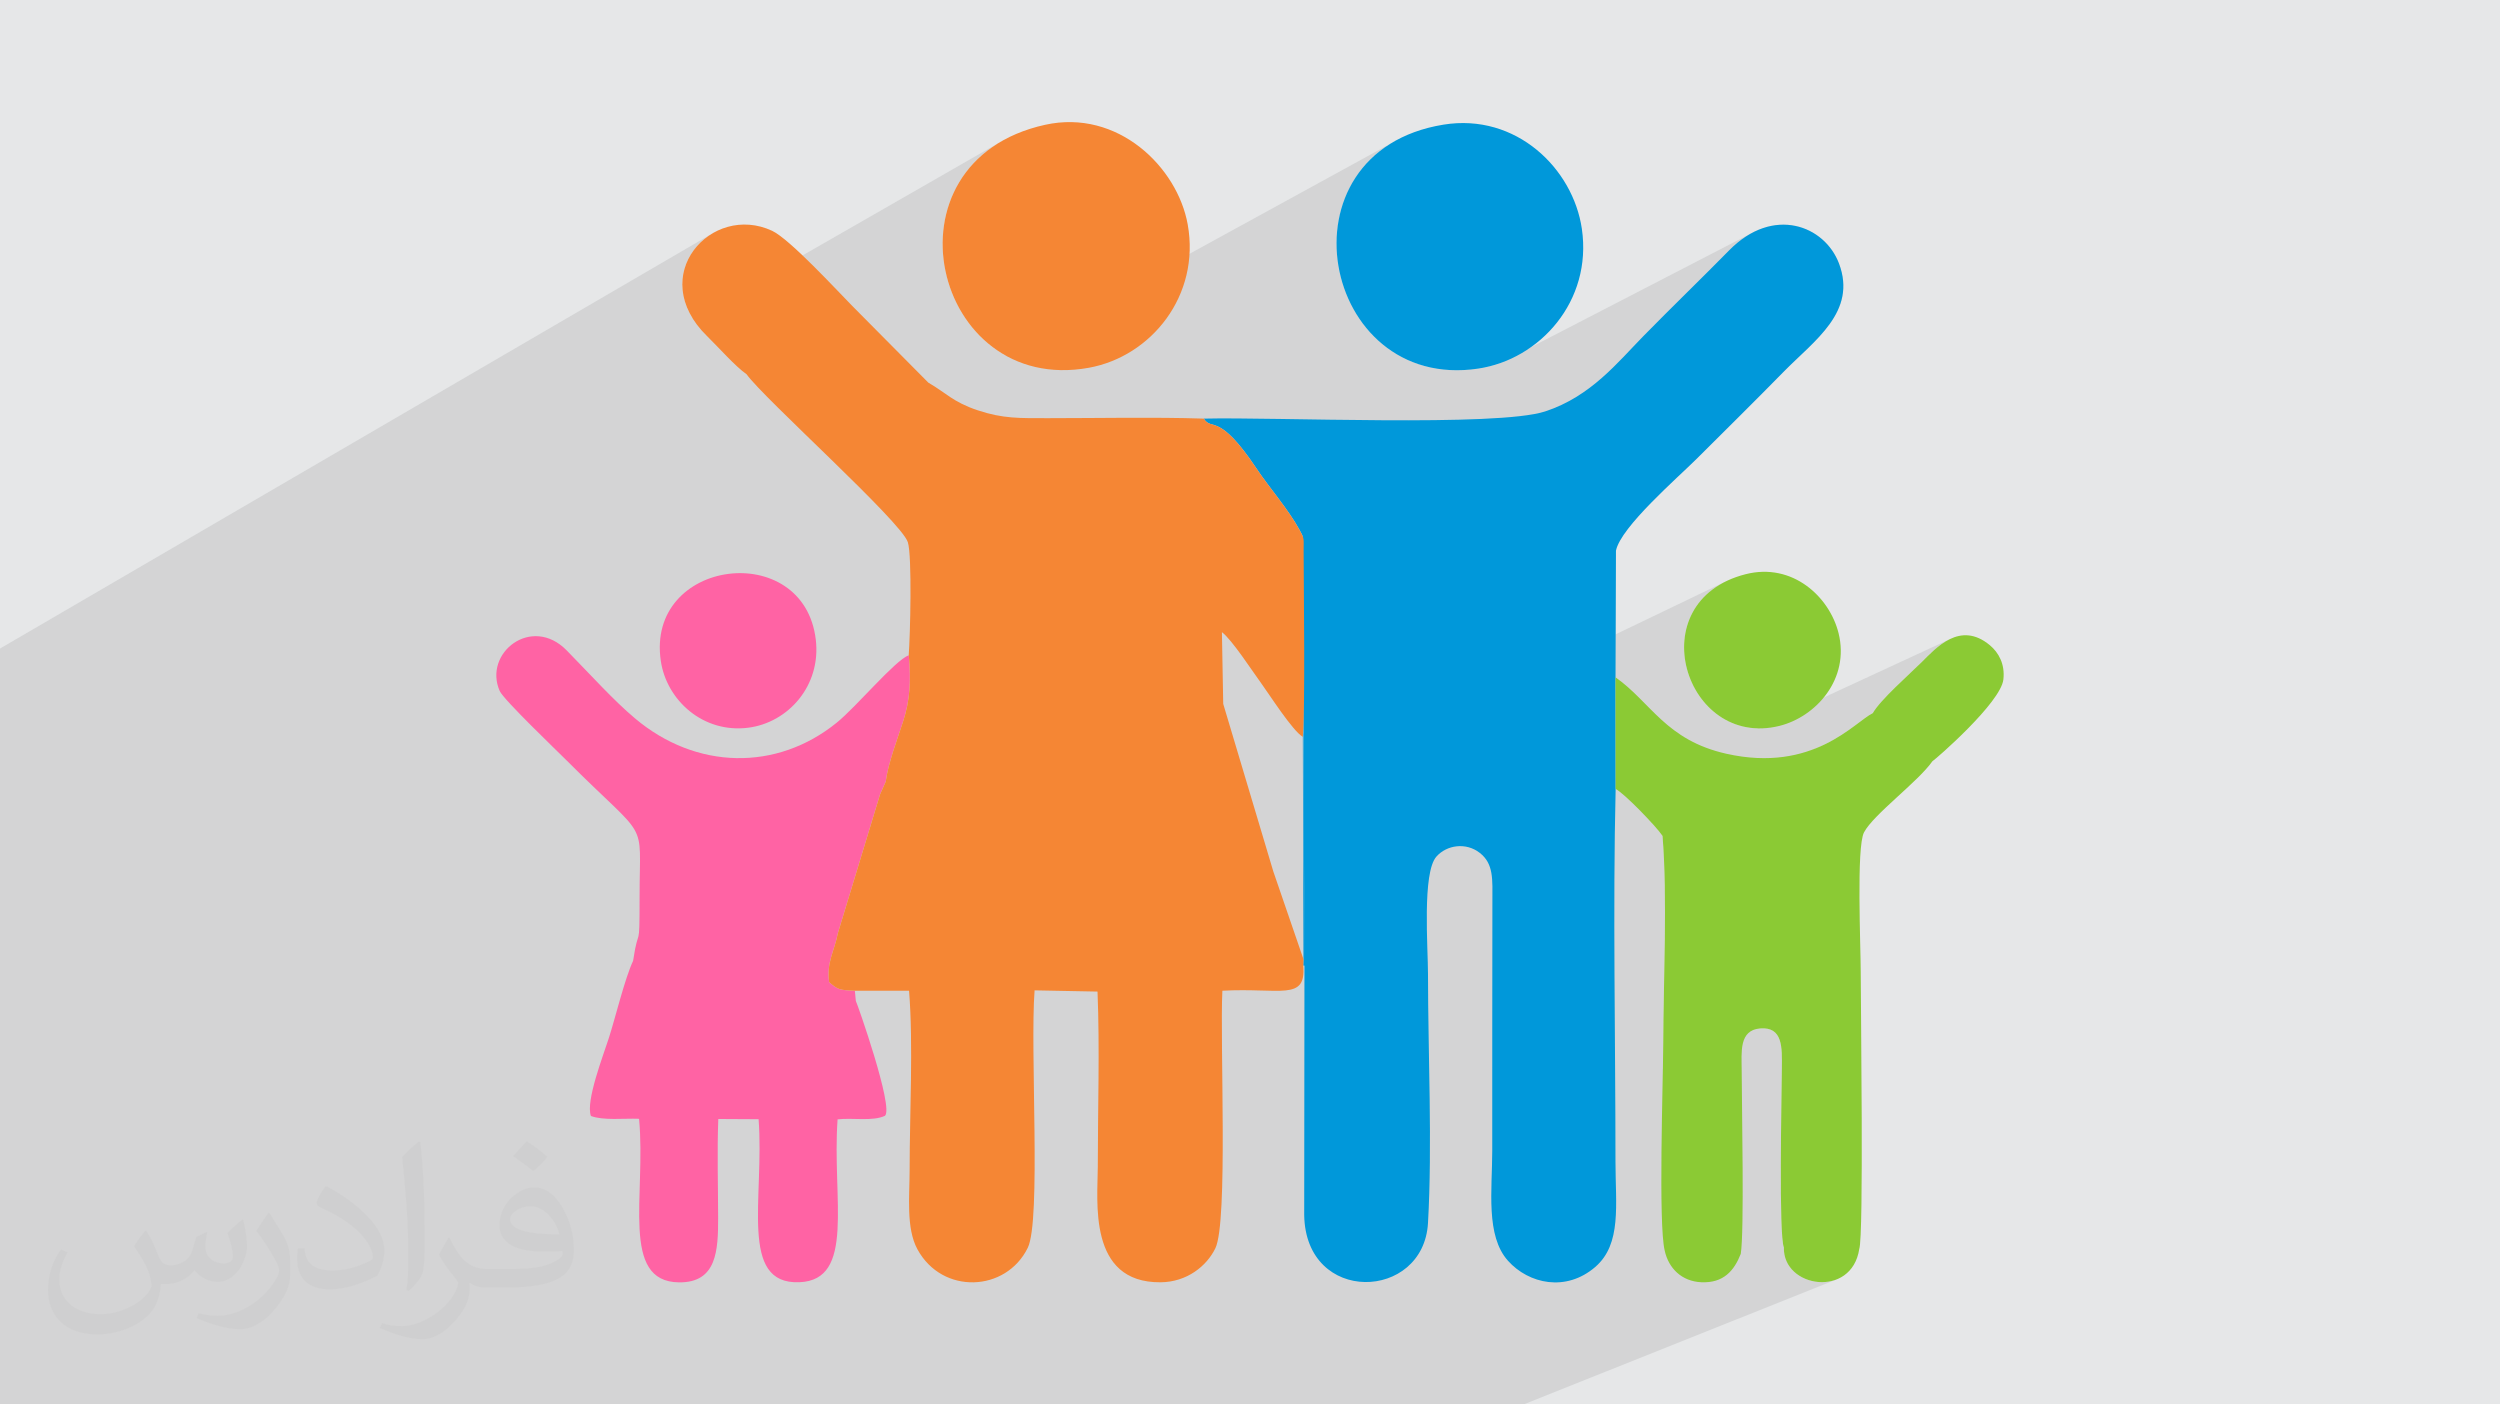
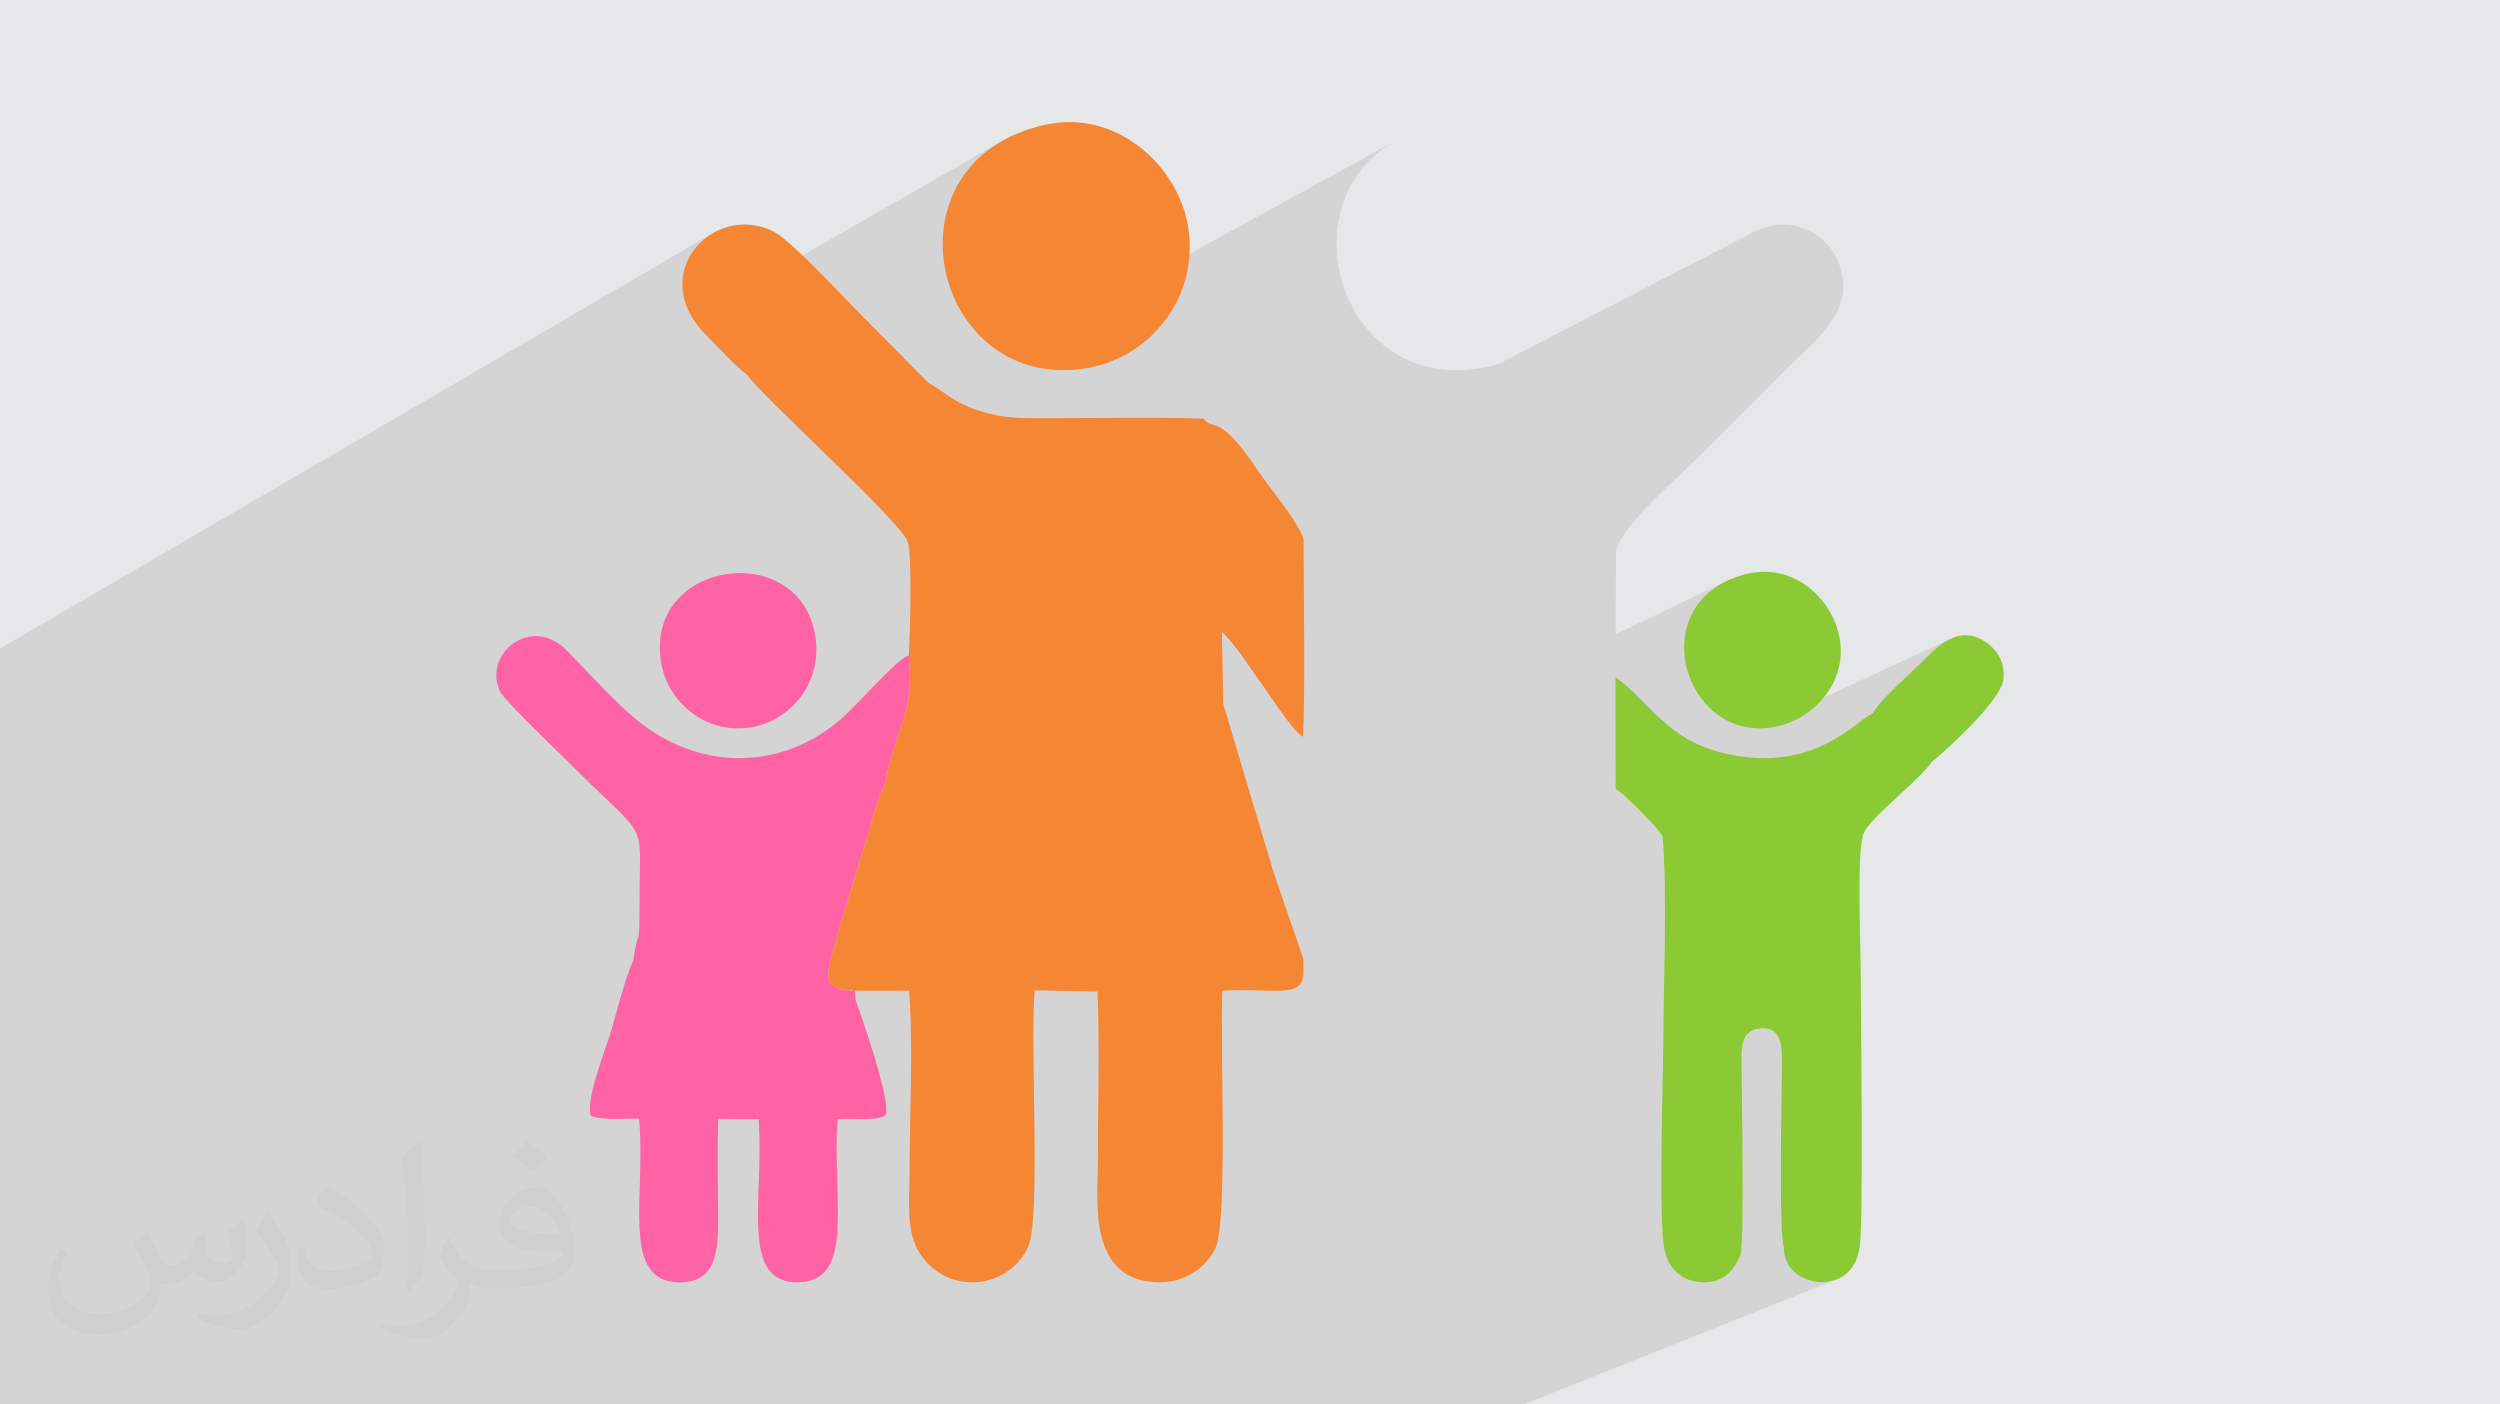
<svg xmlns="http://www.w3.org/2000/svg" xml:space="preserve" width="94.192mm" height="52.917mm" version="1.1" style="shape-rendering:geometricPrecision; text-rendering:geometricPrecision; image-rendering:optimizeQuality; fill-rule:evenodd; clip-rule:evenodd" viewBox="0 0 9419.16 5291.66">
  <defs>
    <style type="text/css">
   
    .fil5 {fill:#F58634}
    .fil3 {fill:#0098DA}
    .fil6 {fill:#8BCA34}
    .fil0 {fill:#E6E7E8}
    .fil4 {fill:#FF63A4}
    .fil2 {fill:#373435;fill-opacity:0.031}
    .fil1 {fill:#373435;fill-opacity:0.102}
   
  </style>
  </defs>
  <g id="Layer_x0020_1">
    <polygon class="fil0" points="-0,0 9419.16,0 9419.16,5291.66 -0,5291.66 " />
    <polygon class="fil1" points="1183.11,5291.66 1180.07,5291.66 1169.59,5291.66 1115.62,5291.66 1088.65,5291.66 1082.03,5291.66 993.78,5291.66 973.12,5291.66 953.98,5291.66 855.13,5291.66 808.92,5291.66 587.57,5291.66 578.4,5291.66 543.44,5291.66 436.12,5291.66 326.78,5291.66 166.46,5291.66 158.16,5291.66 46.96,5291.66 -0,5291.66 -0,5283.45 -0,5277.13 -0,5212.72 -0,5161.19 -0,5149.04 -0,5061.49 -0,5055.45 -0,5035.03 -0,4929.23 -0,4924 -0,4894.93 -0,4808.72 -0,4761.39 -0,4694.96 -0,4662.93 -0,4629.48 -0,4597.13 -0,4518.99 -0,4518.18 -0,4516.28 -0,4513.01 -0,4493.46 -0,4458.44 -0,4434.7 -0,4359.54 -0,4346.02 -0,4306.89 -0,4294.04 -0,4289.7 -0,4271.58 -0,4245.65 -0,4244.19 -0,4243.98 -0,4225.3 -0,4225.22 -0,4207.31 -0,3990.33 -0,3972.9 -0,3863.19 -0,3819.51 -0,3628.25 -0,3621.52 -0,3620.86 -0,3606.31 -0,3478.95 -0,3412.97 -0,2993.91 -0,2785.9 -0,2697.04 -0,2443.49 2686.81,877.81 2670.06,888.36 2654.29,900.19 2639.59,913.24 2626.05,927.42 2613.77,942.66 2602.84,958.88 2593.35,976 2585.39,993.93 2579.06,1012.61 2574.45,1031.96 2571.65,1051.89 2570.76,1072.32 2571.86,1093.19 2575.06,1114.41 2580.44,1135.89 2588.1,1157.58 2598.13,1179.37 2609.82,1199.81 3781.55,527.6 3738.96,553.98 3700.97,583.44 3667.48,615.68 3638.42,650.36 3613.7,687.18 3593.24,725.81 3576.95,765.94 3564.75,807.25 3556.55,849.43 3552.26,892.15 3551.81,935.1 3555.11,977.97 3562.08,1020.42 3572.62,1062.16 3586.66,1102.85 3604.11,1142.19 3624.88,1179.85 3648.9,1215.51 3676.07,1248.87 3706.32,1279.6 3739.55,1307.38 3775.69,1331.9 3786.13,1337.52 5280.66,518.26 5237.12,542.36 5198.04,569.84 5163.36,600.38 5133.01,633.64 5106.91,669.31 5085,707.04 5067.19,746.51 5053.42,787.39 5043.62,829.35 5037.72,872.06 5035.63,915.19 5037.3,958.42 5042.65,1001.41 5051.61,1043.84 5064.1,1085.38 5080.05,1125.69 5099.4,1164.45 5122.06,1201.33 5147.98,1235.99 5177.07,1268.12 5209.27,1297.38 5244.5,1323.45 5282.69,1345.98 5323.77,1364.67 5367.66,1379.16 5414.31,1389.15 5463.62,1394.29 5515.54,1394.25 5569.99,1388.72 5591.51,1384.93 5612.8,1380.08 5633.84,1374.21 5651.25,1368.43 6610.24,872.71 6626.24,865.5 6642.18,859.5 6658.03,854.67 6673.77,850.99 6689.36,848.41 6704.78,846.92 6719.99,846.47 6734.96,847.03 6749.66,848.58 6764.06,851.07 6778.13,854.47 6791.84,858.76 6805.16,863.89 6818.05,869.84 6830.5,876.57 6842.46,884.06 6853.9,892.26 6864.81,901.15 6875.13,910.69 6884.85,920.84 6893.94,931.59 6902.36,942.89 6910.07,954.71 6917.07,967.02 6923.3,979.78 6928.74,992.97 6934.5,1009.83 6938.96,1026.26 6942.18,1042.29 6944.2,1057.92 6945.07,1073.18 6944.86,1088.09 6943.6,1102.64 6941.34,1116.87 6938.14,1130.79 6934.06,1144.4 6929.12,1157.74 6923.4,1170.81 6916.93,1183.63 6909.78,1196.22 6901.98,1208.59 6893.59,1220.75 6884.66,1232.73 6875.24,1244.54 6865.39,1256.19 6855.14,1267.7 6844.55,1279.08 6833.68,1290.36 6822.57,1301.54 6811.27,1312.64 6799.83,1323.69 6788.31,1334.68 6776.75,1345.65 6765.21,1356.6 6753.72,1367.55 6742.36,1378.51 6731.16,1389.51 6720.17,1400.56 6709.84,1411.08 6699.54,1421.56 6689.26,1431.99 6679,1442.38 6668.76,1452.74 6658.54,1463.06 6648.33,1473.34 6638.14,1483.6 6627.96,1493.83 6617.79,1504.04 6607.62,1514.23 6597.47,1524.39 6587.32,1534.55 6577.17,1544.69 6567.02,1554.82 6556.86,1564.94 6546.71,1575.06 6536.55,1585.18 6526.38,1595.3 6516.2,1605.43 6506.01,1615.56 6495.81,1625.71 6485.6,1635.86 6475.36,1646.04 6465.11,1656.23 6454.84,1666.44 6444.54,1676.68 6434.22,1686.94 6423.87,1697.24 6413.5,1707.56 6403.09,1717.93 6392.65,1728.33 6385.51,1735.37 6377.59,1743.04 6368.97,1751.29 6359.7,1760.1 6349.84,1769.41 6339.46,1779.2 6328.61,1789.43 6317.37,1800.05 6305.79,1811.03 6293.93,1822.33 6281.86,1833.91 6269.63,1845.74 6257.31,1857.77 6244.97,1869.96 6232.66,1882.29 6220.44,1894.7 6208.38,1907.17 6196.54,1919.66 6184.98,1932.11 6173.76,1944.51 6162.94,1956.8 6152.6,1968.95 6142.78,1980.93 6133.55,1992.69 6124.97,2004.2 6117.1,2015.41 6110.01,2026.29 6103.76,2036.81 6098.41,2046.91 6094.02,2056.57 6090.65,2065.75 6088.37,2074.4 6087.29,2389.85 6508.34,2187.57 6478.74,2203.2 6452.31,2220.9 6428.97,2240.45 6408.67,2261.66 6391.31,2284.33 6376.84,2308.25 6365.17,2333.23 6356.24,2359.06 6349.97,2385.54 6346.29,2412.47 6345.13,2439.64 6346.41,2466.87 6350.06,2493.93 6356.01,2520.64 6364.18,2546.79 6374.5,2572.18 6386.9,2596.61 6401.31,2619.88 6417.66,2641.78 6435.86,2662.11 6455.85,2680.67 6477.56,2697.27 6500.91,2711.69 6525.82,2723.74 6552.24,2733.22 6580.08,2739.92 6609.27,2743.64 6620.74,2743.85 7346.41,2408 7330.44,2416.71 7315.18,2426.76 7300.65,2437.8 7286.89,2449.46 7273.92,2461.37 7261.76,2473.17 7250.43,2484.49 7239.97,2494.97 7230.36,2504.36 7219.55,2514.72 7207.73,2525.91 7195.12,2537.81 7181.91,2550.27 7168.32,2563.18 7154.55,2576.38 7140.79,2589.76 7127.26,2603.17 7114.17,2616.48 7101.7,2629.56 7090.08,2642.28 7079.5,2654.49 7070.16,2666.08 7062.28,2676.91 7056.06,2686.83 7049.34,2690.43 7042.11,2694.88 7034.33,2700.12 7026,2706.06 7017.11,2712.61 7007.62,2719.72 6997.54,2727.29 6986.84,2735.25 6975.51,2743.52 6963.53,2752.02 6950.88,2760.67 6937.56,2769.41 6923.54,2778.14 6908.81,2786.79 6893.36,2795.28 6877.16,2803.54 6860.2,2811.48 6224.81,3102.3 6230.56,3108.68 6241.26,3120.91 6250.55,3131.97 6258.19,3141.58 6263.9,3149.46 6265.56,3171.67 6267.03,3194.28 6268.32,3217.25 6269.44,3240.57 6270.39,3264.21 6271.19,3288.15 6271.84,3312.35 6272.35,3336.8 6272.73,3361.47 6273,3386.33 6273.15,3411.36 6273.2,3436.54 6273.16,3461.84 6273.03,3487.23 6272.83,3512.7 6272.56,3538.21 6272.23,3563.74 6271.85,3589.27 6271.44,3614.77 6270.99,3640.22 6270.53,3665.58 6270.05,3690.85 6269.56,3715.98 6269.08,3740.97 6268.62,3765.77 6268.17,3790.37 6267.76,3814.75 6267.39,3838.87 6267.07,3862.71 6266.81,3886.25 6266.61,3909.47 6266.49,3932.33 6266.39,3947.21 6266.2,3964.19 6265.93,3983.12 6265.58,4003.86 6265.18,4026.25 6265.16,4027.19 6605.97,3880.57 6618.05,3876.88 6632.1,3874.83 6647.15,3874.55 6660.24,3876.17 6671.5,3879.55 6681.07,3884.56 6689.09,3891.07 6695.68,3898.94 6701,3908.03 6705.16,3918.22 6708.31,3929.36 6710.59,3941.33 6712.13,3954 6713.06,3967.22 6713.53,3980.86 6713.66,3994.8 6713.59,4008.89 6713.46,4023.01 6713.34,4035.58 6713.16,4050.25 6712.95,4066.87 6712.69,4085.28 6712.41,4105.33 6712.11,4126.86 6711.79,4149.71 6711.46,4173.74 6711.14,4198.78 6710.82,4224.69 6710.52,4251.31 6710.25,4278.48 6710,4306.05 6709.79,4333.86 6709.63,4361.77 6709.52,4389.61 6709.47,4417.23 6709.49,4444.47 6709.58,4471.19 6709.76,4497.23 6710.03,4522.42 6710.39,4546.63 6710.86,4569.69 6711.45,4591.44 6712.15,4611.74 6712.98,4630.43 6713.95,4647.35 6715.05,4662.35 6716.31,4675.28 6717.73,4685.97 6719.31,4694.29 6721.06,4700.06 6723.29,4727.33 6730.97,4751.79 6743.38,4773.27 6759.79,4791.61 6779.48,4806.63 6801.72,4818.17 6825.79,4826.07 6850.97,4830.16 6876.52,4830.28 6901.72,4826.25 6925.85,4817.92 5739.97,5291.66 5312.5,5291.66 5272.01,5291.66 5261.12,5291.66 4858.03,5291.66 4784.22,5291.66 4751.27,5291.66 4381.17,5291.66 4097.21,5291.66 3917.77,5291.66 3768.6,5291.66 3726.89,5291.66 3395.03,5291.66 3348.36,5291.66 3337.54,5291.66 3325.97,5291.66 3303.3,5291.66 3258.13,5291.66 3126.85,5291.66 2665.39,5291.66 2148.59,5291.66 2133.46,5291.66 2015.62,5291.66 1986.41,5291.66 1795.12,5291.66 1589.56,5291.66 1564.05,5291.66 1549.1,5291.66 1489.29,5291.66 1480.1,5291.66 1450.83,5291.66 1441.37,5291.66 1377.25,5291.66 1316.9,5291.66 1312.91,5291.66 1267.04,5291.66 1267.03,5291.66 1224.48,5291.66 " />
    <path class="fil2" d="M550.85 4636.82c17.98,27.25 29.64,53.44 41.02,82.55 8.46,16.94 12.95,48.16 52.65,48.16 11.63,0 28.32,-3.43 43.13,-11.63 16.66,-8.74 29.36,-21.97 35.99,-42.06l15.87 -53.44 38.63 -19.05 2.64 2.64c-5.28,20.12 -6.6,39.42 -6.6,54.51 0,44.7 38.63,61.65 69.32,61.65 17.98,0 34.14,-8.74 34.14,-25.15 0,-21.16 -8.99,-57.15 -20.65,-89.43 17.98,-17.98 35.99,-35.99 56.62,-50.55l3.17 1.6c8.99,38.1 14.02,75.67 14.02,100.81 0,24.61 -10.85,51.87 -19.84,69.6 -18.52,34.92 -51.33,62.71 -91.01,62.71 -30.15,0 -63.75,-15.09 -86.79,-43.13l-1.32 0c-21.69,27 -55.3,51.33 -109.02,51.33l-16.66 0c-2.64,35.46 -10.31,60.58 -21.97,83.08 -32,62.43 -127,106.63 -216.43,106.63 -124.36,0 -186.79,-71.7 -186.79,-167.21 0,-59 19.3,-113.77 48.95,-152.65l24.33 10.06c-18.52,35.46 -30.96,68.78 -30.96,101.6 0,89.43 72.77,132.03 156.64,132.03 77.8,0 174.09,-49.48 191.57,-106.88 -6.6,-62.71 -30.15,-92.07 -66.14,-149.22 10.85,-19.05 24.87,-38.1 42.34,-58.47l3.17 0 0 0 0 0 -0.02 -0.09zm1434.31 -336.55c26.19,16.41 51.87,35.71 76.99,57.94 -14.02,19.84 -31.5,37.85 -53.19,53.72 -25.15,-20.37 -50.27,-37.85 -75.95,-56.36 17.45,-19.58 34.67,-38.35 52.12,-55.3l0 0 0 0 0 0 0 0 0 0 0.03 0zm13.49 244.48c-42.34,0 -76.99,27.79 -76.99,48.41 0,44.2 84.66,57.94 186,57.4 -12.7,-51.87 -57.15,-105.84 -109.02,-105.84l0.01 0.03zm-95 236.55c55.04,0 103.2,-1.6 139.95,-10.85 41.02,-10.31 75.67,-30.96 75.67,-45.24 0,-3.71 0,-8.2 -1.32,-11.91 -23.01,2.11 -49.48,2.11 -72.49,2.11 -74.6,0 -131.75,-16.94 -154.25,-58.75 -5.56,-11.63 -9.52,-24.61 -9.52,-39.42 0,-40.49 17.45,-79.91 48.16,-107.16 25.65,-22.48 53.97,-36.5 82.8,-36.5 52.12,0 93.65,41.81 122.76,107.7 15.87,35.99 26.72,77.52 26.72,129.92 0,34.92 -9.52,64.29 -31.22,85.98 -40.49,39.17 -115.09,53.97 -229.39,53.97l-51.87 0 0 0 -13.49 0c-28.32,0 -48.69,-5.03 -64.82,-17.45l-2.64 0c0.79,6.6 1.32,12.95 1.32,19.05 0,25.65 -8.46,58.47 -25.65,84.66 -50.8,75.41 -105.84,108.2 -153.47,108.2 -48.16,0 -107.16,-18.52 -160.35,-42.6l9.52 -18.52c17.2,7.14 41.02,11.91 73.81,11.91 85.98,0 198.96,-82.55 212.98,-163.25 -3.17,-6.6 -8.99,-15.34 -17.2,-24.61 -25.15,-29.9 -41.02,-54.76 -55.83,-80.95 12.7,-25.15 24.33,-45.24 35.18,-63.5l4.5 -0.53c36.78,74.88 70.1,117.73 144.45,117.73l11.63 0 0 0 53.97 0 0 0 0 0 0 0 0 0 0 0 0.09 0.01zm-372.54 79.12c6.35,-34.39 6.88,-73.02 6.88,-109.02l0 -53.44c0,-99.75 -12.7,-244.73 -23.01,-339.19 17.98,-19.3 43.13,-42.06 62.97,-57.4l5.82 1.6c13.49,118.8 16.66,256.39 16.66,383.64 0,33.35 -1.32,65.89 -4.5,89.69 -1.85,30.15 -19.3,52.91 -56.62,87.83l-8.2 -3.71zm-383.38 -157.43c1.85,46.84 24.87,83.62 105.31,83.62 50.01,0 92.33,-12.95 139.17,-35.18 8.46,-3.71 12.95,-8.74 12.95,-12.95 0,-29.36 -22.48,-68.25 -60.32,-103.71 -36.78,-33.35 -85.47,-62.71 -130.96,-82.3 -15.62,-6.6 -20.65,-13.49 -20.65,-20.12 0,-13.49 17.98,-41.81 32.82,-62.18l5.03 -0.53c52.12,27.25 110.34,67.74 153.47,112.7 39.17,41.53 63.5,83.62 63.5,129.39 0,33.86 -10.31,65.61 -27,95.25 -57.15,28.83 -118.01,50.8 -178.33,50.8 -73.28,0 -123.29,-34.39 -123.29,-115.09 0,-8.74 0,-22.22 3.17,-39.7l25.15 0 0 0 0 0 0 0 0 0 0 0 -0.02 0zm-132.57 -133.1l45.52 73.56c16.66,27.25 32.28,56.9 32.28,103.71l0 59.79c0,48.41 -30.96,100.28 -80.95,151.61 -39.17,34.67 -73.81,49.48 -105.84,49.48 -47.62,0 -102.13,-14.81 -165.1,-41.81l7.14 -18.52c19.84,5.28 42.85,9.78 71.17,9.78 90.5,-0.53 183.08,-66.67 225.42,-147.37 5.03,-9.27 6.88,-17.98 6.88,-24.08 0,-9.27 -5.03,-19.58 -8.99,-28.83 -23.01,-43.38 -48.69,-83.08 -76.99,-119.86 14.81,-23.29 29.64,-45.77 45.77,-68l3.71 0.53 0 0 0 0 0 0 0 0 0 0 -0.02 0.01z" />
    <g>
-       <path class="fil3" d="M4914.76 3637.95l-0.96 939.88c5.3,339.46 449.65,323.65 466.39,30.15 16.69,-292.77 0.13,-639.05 0.01,-937.75 -0.04,-100.94 -22.27,-382.11 31.75,-442.98 38.65,-43.56 110.9,-54.8 163.32,-13.95 52.83,41.17 47.82,99.59 47.57,184.73 -0.86,312.49 -0.26,625.04 -0.55,937.54 -0.14,147.58 -25.48,320.27 59.48,414.76 78.01,86.77 218.23,118.35 328.56,23.2 100.49,-86.67 76.24,-233.93 76.24,-397.64 0.01,-454.93 -10.12,-960.03 0.62,-1403.33l-0.46 -420.73 1.64 -477.43c18.34,-89.38 232.42,-274.45 304.28,-346.07 111.53,-111.17 217.2,-215.27 327.52,-327.77 115.86,-118.14 277.07,-225.48 208.57,-407.59 -53.73,-142.81 -247.46,-219.01 -413.89,-49.77 -109.1,110.94 -213.85,211.65 -322.67,322.63 -97.13,99.07 -198.24,227.75 -370.76,284.29 -180.57,59.17 -1021.5,20.4 -1285.92,27.06 30.63,49.12 54.39,-28.67 199.55,189.5 47.17,70.88 118.93,152.09 161.78,231.06 5.08,9.36 8.47,15.87 10.74,21.34l7.19 1618.87zm-5.19 -876.4c-0.3,5.26 -0.62,10.2 -0.96,14.74l2.42 837.61 -0.74 24.05 4.47 0 -5.19 -876.4zm529.26 -2291.99c-637.34,103.2 -462.86,1008.69 131.16,919.16 230.54,-34.75 430.02,-253.1 389.91,-526.8 -33.29,-227.18 -247.8,-436.61 -521.07,-392.36z" />
-     </g>
+       </g>
    <path class="fil4" d="M3224.46 3770.98l-3.66 -38.35c-59.27,-1.82 -64.34,-4.6 -96.88,-31.96 -10.38,-75.62 19.64,-115.89 32.69,-184.07l159.09 -523.52 21.45 -48.23c8.37,-67.26 44.69,-162.81 64.76,-224.47 26.89,-82.67 30.77,-153.46 22.17,-251.73 -52.34,19.54 -195.35,192.24 -271.48,254.05 -226.05,183.47 -529.7,178.15 -760.17,-16.18 -82.61,-69.68 -160.12,-157 -257.49,-256.21 -131.95,-134.46 -315.04,10.34 -252.17,153.13 14.38,32.66 216.15,225.58 251.4,260.92 315.48,316.26 275.69,208.58 275.59,513.52 -0.07,219.41 -3.01,98.28 -24.35,241.89 -31.75,68.31 -66.6,213.51 -91.15,290.25 -21.25,66.41 -88.52,239.21 -67.86,294.59 46.62,17.75 122.95,8.44 181.41,10.56 26.95,287.37 -72.01,613.75 150.39,616.31 142.78,1.64 147.69,-120.26 147.51,-243.89 -0.16,-120.29 -4.12,-247.78 0.6,-371.65l151.84 0.84c22.31,296.18 -75.42,623.03 153.35,614.21 213.03,-8.22 122.76,-313.89 144.28,-613.68 56.95,-6.63 132.33,8.4 178.64,-13.46 33.48,-31.65 -105.11,-424.62 -109.96,-432.87zm-734.66 -1280.23c22.01,147.68 159.41,272.71 329.29,251.03 150.28,-19.17 275.01,-157.92 254.58,-331.54 -44.92,-381.7 -641.52,-306.23 -583.87,80.51z" />
    <path class="fil5" d="M3937.73 470.15c-632.88,139.66 -423.89,1022.61 165.09,915.39 234.46,-42.69 420.2,-271.85 372.11,-539.81 -38.88,-216.73 -263.92,-435.89 -537.2,-375.58zm-600.58 2474.7l-21.45 48.23 -159.09 523.52c-13.05,68.18 -43.07,108.45 -32.69,184.07 32.54,27.36 37.61,30.14 96.88,31.96l204.23 0.22c16.27,201.62 2.14,464.97 2.14,673.29 0,100.24 -14.06,221.03 29.44,300.86 93.88,172.25 333.96,161.15 415.65,-5.69 50.82,-103.79 8.19,-743.31 25.73,-969.98l237.1 4.6c8.68,214.16 1.02,444.21 1.03,660.13 0,127.13 -39.31,437.6 236.69,435.15 99.36,-0.88 173.71,-61.25 206.23,-128.08 48.45,-99.56 16.81,-775.07 26.45,-970.41 218.47,-11.99 316.3,40.54 304.8,-94.77l0.74 -24.05 -113.56 -330.43 -188.76 -631.53 -4.93 -270.28c38.42,29.15 114.11,146.34 148.45,193.24 28.33,38.68 117.47,178.67 156.38,201.39 9.32,-124.11 3.58,-526.45 3.01,-699.38 -0.16,-49 4.04,-44.46 -14.79,-79.17 -42.85,-78.97 -114.61,-160.18 -161.78,-231.06 -145.16,-218.17 -168.92,-140.38 -199.55,-189.5 -192.93,-6.25 -392.47,-1.58 -586.15,-1.64 -107.26,-0.04 -169.56,2.3 -265.53,-29.64 -93.92,-31.27 -120.03,-66.33 -186.12,-104.2l-286.75 -289.17c-56.04,-56.65 -235.25,-251.86 -302.01,-283.01 -227.32,-106.08 -478.08,168.92 -245.14,396.62 42.09,41.15 107.03,114.76 149.01,143.85 65.08,91.52 583.84,555.86 607.72,633.05 16.28,52.59 8.94,353.25 3.07,427.5l0.48 -1.89c8.6,98.27 4.72,169.06 -22.17,251.73 -20.07,61.66 -56.39,157.21 -64.76,224.47z" />
    <path class="fil6" d="M6558.63 4724.1c13.51,-84.38 4,-544.18 3.44,-691 -0.27,-70.38 -10.45,-151.91 70.03,-158.27 85.74,-6.77 81.97,73.07 81.36,148.18 -1,122.35 -12.04,629.56 7.6,677.05 -3.94,152.67 255.69,192.35 283.99,5.77 17.43,-49.27 5.56,-913.09 5.54,-1045.68 -0.01,-96.76 -16.76,-468.32 12.38,-524.05 35.22,-67.42 203.69,-190.6 257.83,-268.14 12.97,-7.84 257.32,-220.4 267.27,-307.84 6.57,-57.8 -17.54,-101.35 -51.16,-129.33 -112.2,-93.37 -203.48,11.2 -256.94,64.18 -47.67,47.25 -155.5,141.56 -183.91,191.86 -68.9,33.54 -224.23,226.68 -551.81,153.01 -228.16,-51.32 -283.76,-193.5 -417.52,-288.01l0.46 420.73c33.92,17.29 151.82,139.98 176.71,176.9 18.79,234.74 3.43,540.97 2.59,782.87 -0.52,146.99 -18.79,677.9 5.49,779.35 14.79,67.56 64.66,115.73 137.16,119.34 85.11,4.23 124.97,-44.47 149.49,-106.92zm18.72 -2560.8c-403.7,102.44 -228.84,659.93 126.86,571.63 137.52,-34.13 265.91,-176.43 222.85,-349.44 -34.23,-137.54 -173.99,-266.78 -349.71,-222.19z" />
  </g>
</svg>